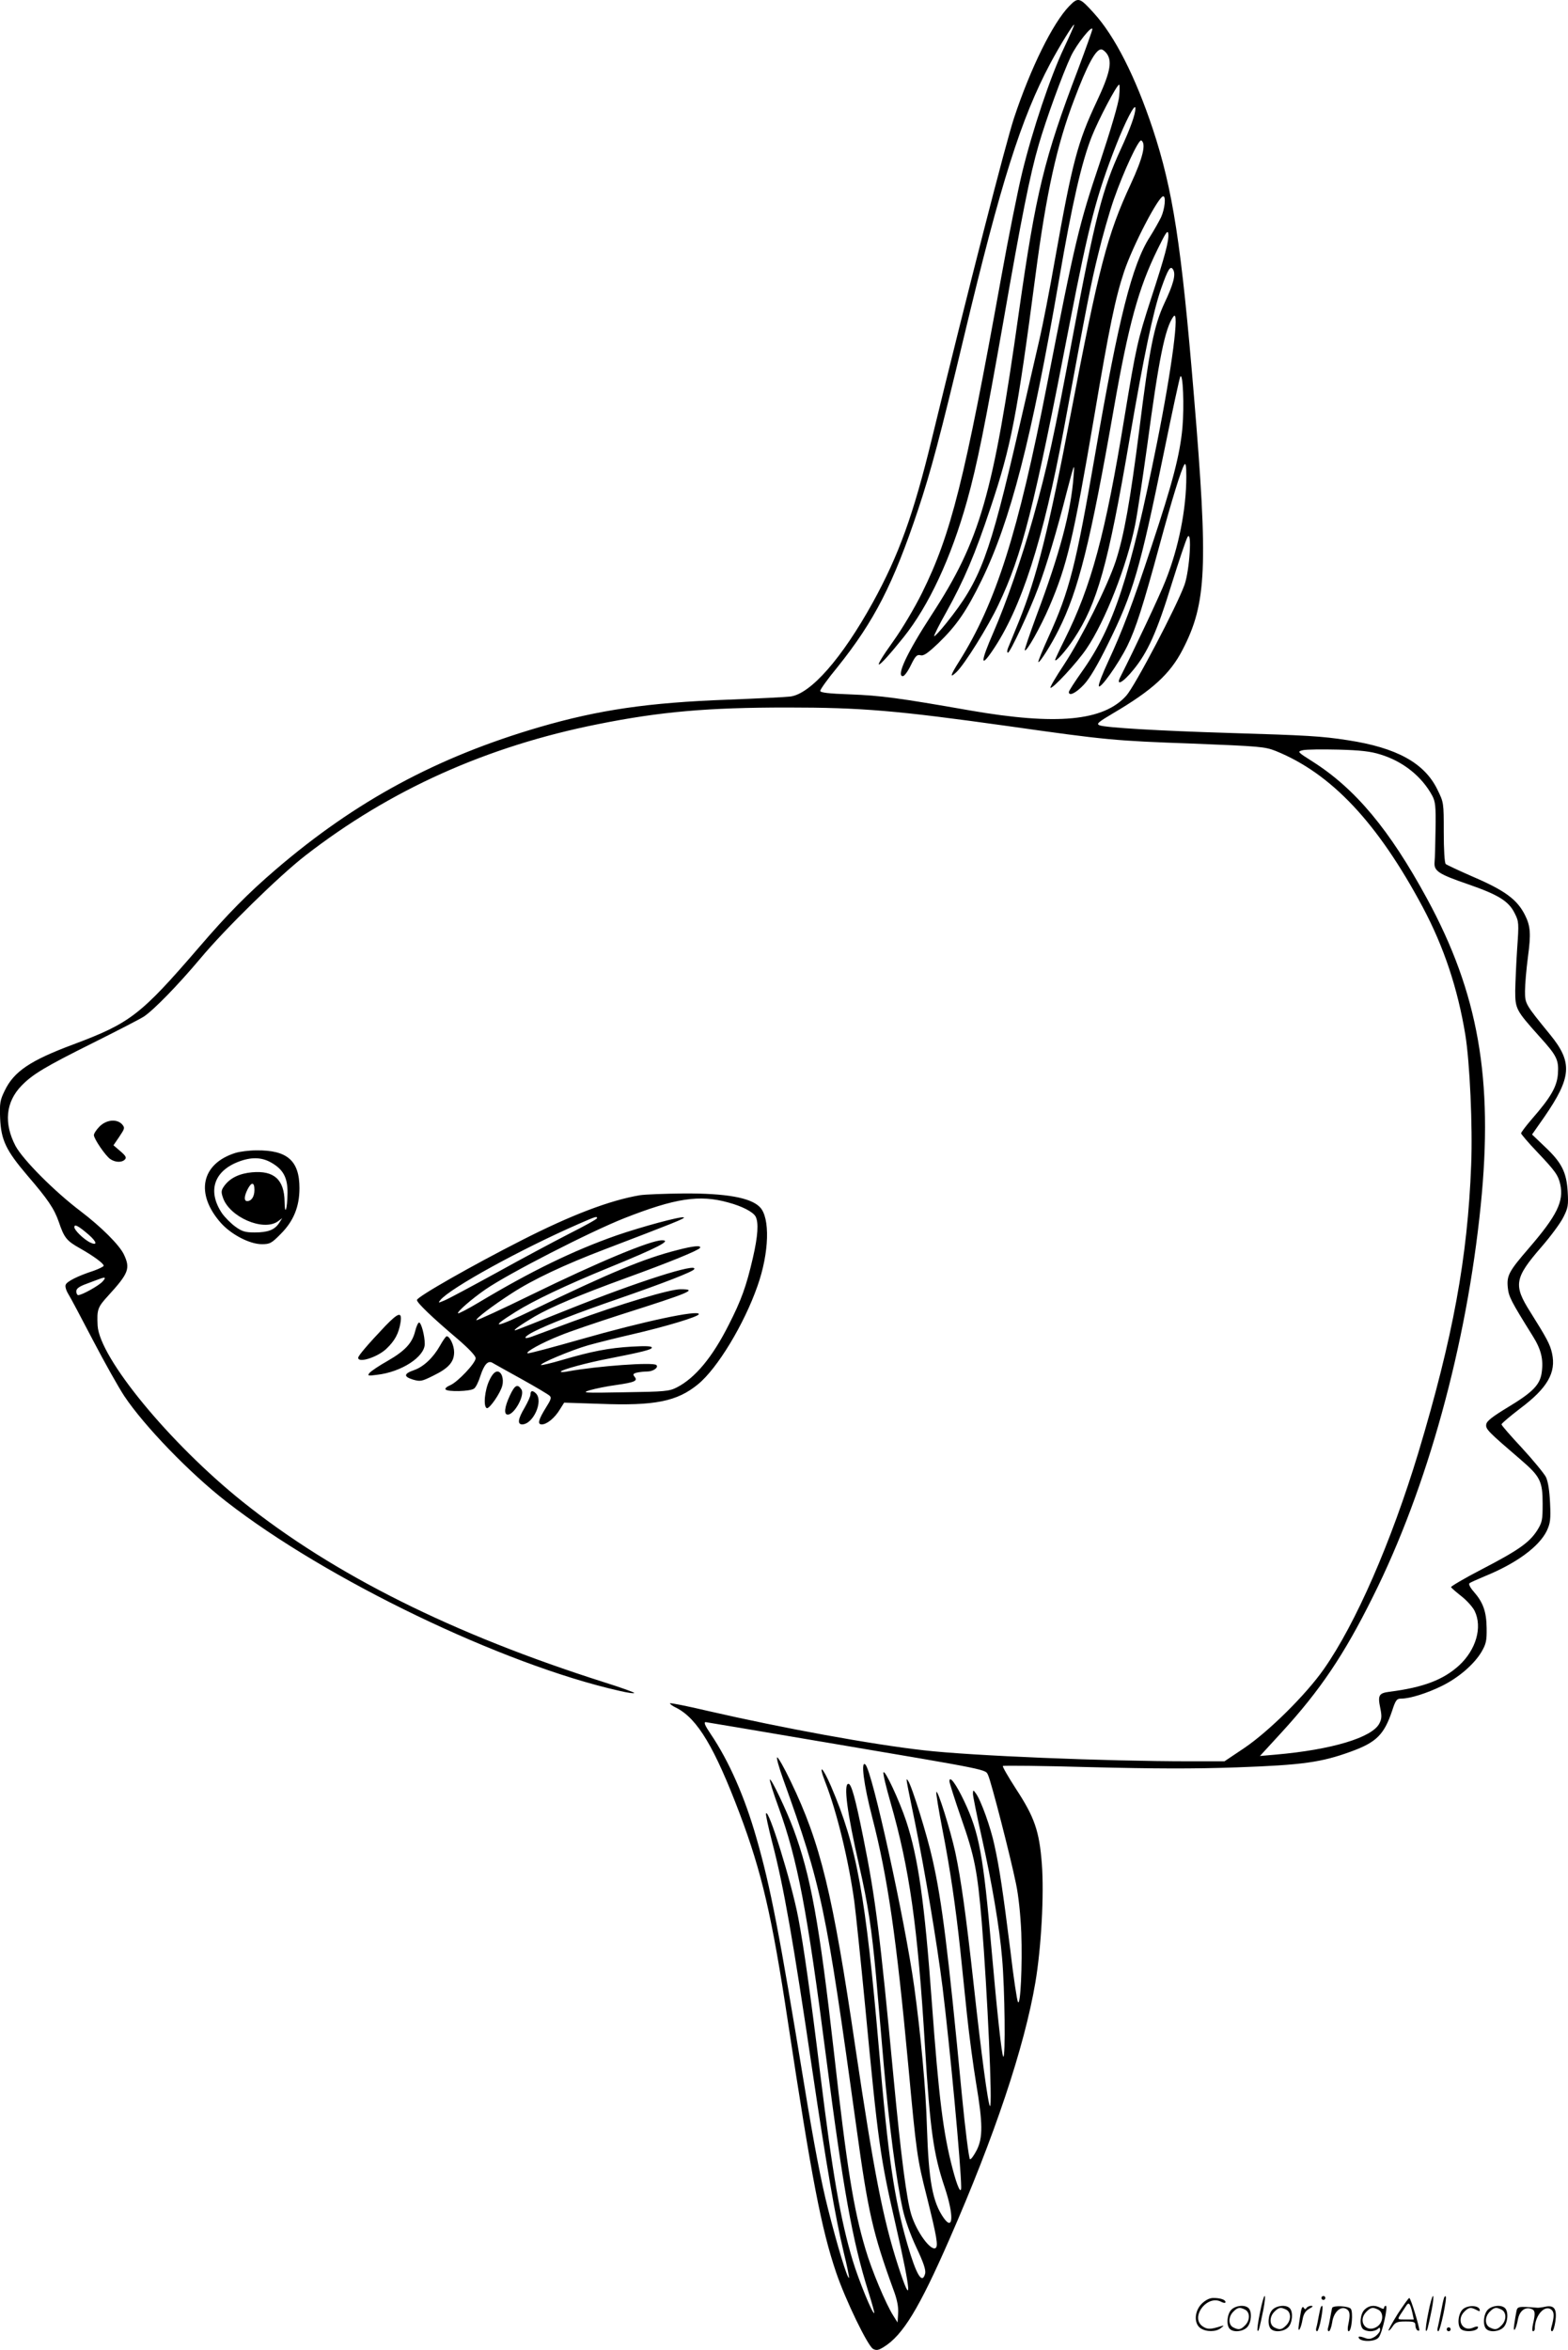
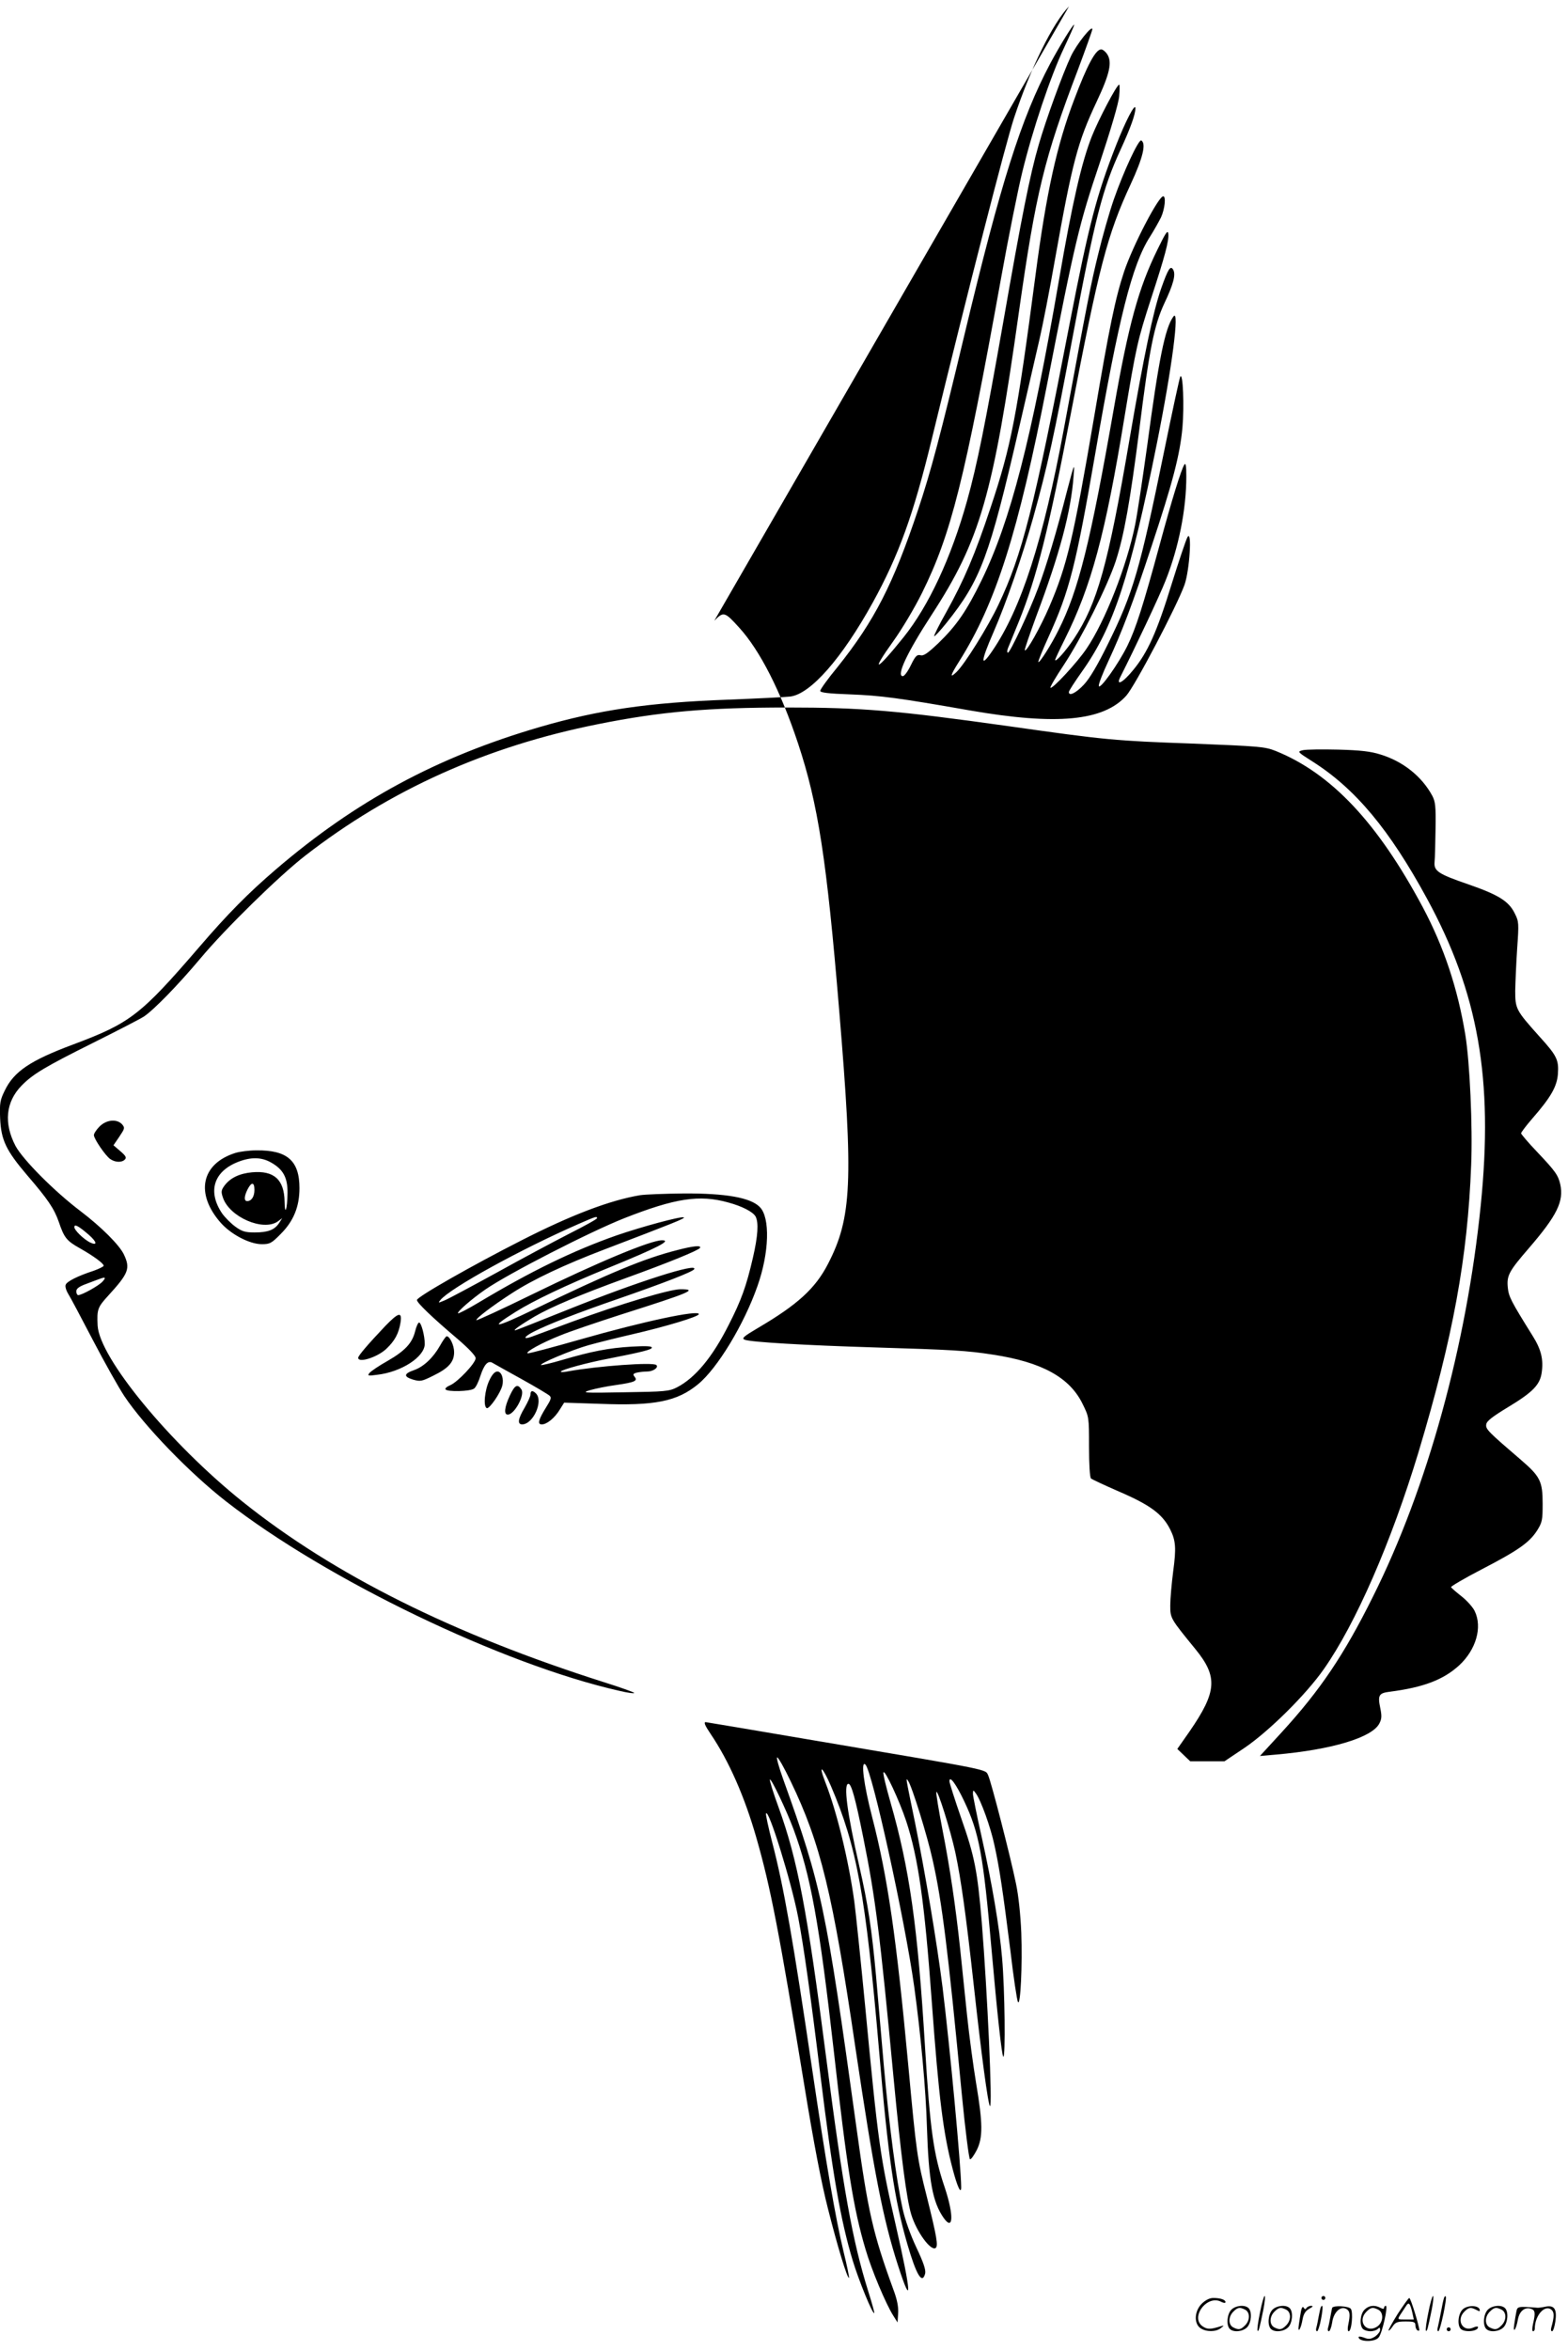
<svg xmlns="http://www.w3.org/2000/svg" version="1.0" viewBox="0 0 800.918 1199.739" preserveAspectRatio="xMidYMid meet">
  <g transform="translate(-1.039,1200.214) scale(0.1,-0.1)" fill="#000000" stroke="none">
-     <path d="M5471 11970 c-83 -86 -196 -314 -281 -570 -42 -127 -231 -863 -420 -1639 -94 -387 -169 -594 -301 -834 -158 -286 -318 -468 -422 -481 -23 -3 -167 -10 -319 -16 -408 -15 -659 -52 -962 -140 -524 -153 -940 -378 -1347 -727 -141 -121 -245 -226 -391 -396 -300 -348 -352 -388 -643 -497 -220 -82 -303 -138 -350 -235 -24 -49 -27 -63 -24 -142 5 -112 30 -164 139 -292 105 -122 137 -169 161 -238 27 -80 40 -96 106 -133 69 -39 123 -78 123 -90 0 -4 -24 -16 -52 -26 -80 -26 -136 -54 -142 -71 -4 -8 2 -29 13 -47 11 -17 67 -123 126 -236 59 -113 131 -241 160 -285 102 -153 335 -394 520 -538 513 -400 1414 -833 2008 -967 42 -10 77 -15 77 -11 0 3 -69 28 -152 54 -775 246 -1383 550 -1848 922 -372 298 -732 735 -741 900 -4 82 0 93 54 152 105 115 114 139 80 211 -23 48 -116 141 -223 222 -132 100 -292 261 -330 331 -61 116 -51 225 31 309 57 58 118 95 365 218 120 60 237 120 259 134 50 33 175 161 290 298 127 152 402 421 535 524 433 336 927 558 1495 671 319 64 562 85 966 85 380 0 557 -15 1129 -95 500 -71 545 -75 937 -89 351 -14 374 -16 430 -38 284 -115 520 -366 751 -798 108 -203 178 -414 217 -650 23 -140 38 -471 30 -665 -18 -474 -93 -881 -270 -1470 -139 -458 -320 -873 -483 -1105 -91 -130 -281 -318 -407 -403 l-100 -67 -175 0 c-434 0 -1116 28 -1360 56 -267 30 -720 113 -1099 200 -106 25 -196 43 -198 40 -3 -2 12 -14 34 -24 107 -56 194 -202 322 -540 112 -298 164 -518 246 -1062 122 -805 171 -1057 246 -1279 49 -144 162 -376 189 -391 17 -9 28 -7 55 10 97 60 180 196 335 550 231 527 383 981 439 1311 30 177 45 449 33 606 -13 167 -37 237 -132 382 -40 62 -70 114 -67 117 3 3 205 1 449 -6 324 -8 525 -9 748 -1 332 12 429 25 582 81 129 47 168 86 209 207 18 56 24 63 47 63 45 0 133 28 208 65 85 42 164 110 202 174 23 40 27 56 26 121 -1 84 -18 131 -65 185 -18 20 -28 39 -23 44 5 4 41 20 79 36 160 65 276 150 316 231 18 39 21 58 17 142 -3 64 -10 109 -21 133 -10 19 -65 86 -122 148 -58 62 -105 116 -105 121 0 5 43 41 95 81 139 104 185 183 163 282 -10 46 -27 77 -111 211 -87 137 -81 173 57 332 47 54 98 123 112 152 24 47 26 61 22 130 -6 100 -31 149 -116 229 l-66 63 63 90 c139 202 145 278 30 419 -129 158 -129 158 -129 224 0 34 7 112 15 174 16 118 13 157 -15 213 -40 80 -103 126 -266 196 -71 31 -133 60 -139 65 -6 6 -10 74 -10 162 0 152 0 152 -33 219 -66 135 -208 213 -457 251 -134 21 -211 25 -605 37 -361 11 -630 27 -663 39 -18 7 -8 16 68 61 201 118 292 201 356 325 123 237 131 422 58 1295 -64 773 -108 1055 -210 1363 -89 268 -195 476 -301 592 -74 82 -80 83 -127 35z m-26 -213 c-68 -143 -161 -419 -214 -638 -22 -91 -70 -330 -106 -530 -188 -1042 -257 -1315 -405 -1614 -38 -77 -104 -187 -145 -244 -122 -170 -91 -159 51 18 128 160 242 403 324 696 51 182 93 391 186 919 92 527 135 745 180 899 38 131 121 359 165 453 29 61 108 160 109 137 0 -6 -33 -98 -73 -205 -173 -453 -216 -632 -302 -1238 -132 -937 -198 -1166 -446 -1547 -125 -192 -182 -313 -147 -313 8 0 26 25 41 56 23 47 31 55 49 51 16 -5 37 10 91 61 94 91 144 164 221 321 148 304 255 719 396 1536 68 394 115 598 167 730 34 86 128 265 140 265 3 0 3 -27 0 -59 -3 -36 -42 -168 -100 -343 -104 -308 -126 -399 -268 -1127 -148 -760 -262 -1118 -449 -1415 -46 -73 -50 -89 -15 -56 42 39 163 234 215 344 122 257 181 489 365 1441 98 504 137 652 236 905 48 123 98 219 99 190 0 -31 -24 -99 -75 -210 -94 -204 -132 -352 -246 -960 -95 -508 -129 -662 -201 -920 -55 -196 -138 -437 -204 -588 -65 -149 -67 -184 -5 -93 148 216 260 565 366 1136 121 653 137 736 175 890 21 88 57 214 80 280 50 143 127 308 140 300 26 -16 8 -89 -54 -223 -120 -258 -163 -425 -306 -1172 -113 -593 -173 -831 -265 -1060 -26 -63 -51 -125 -56 -137 -5 -13 -5 -23 0 -23 11 0 112 216 154 330 43 115 95 289 147 493 39 149 40 150 34 77 -13 -180 -72 -399 -189 -710 -35 -96 -63 -176 -60 -178 9 -9 79 116 125 222 91 213 122 342 230 975 77 456 108 603 152 736 45 134 176 385 200 385 15 0 8 -65 -11 -107 -11 -22 -36 -67 -57 -100 -91 -142 -160 -416 -278 -1100 -101 -583 -132 -705 -240 -943 -31 -68 -54 -125 -52 -128 6 -6 66 88 103 163 102 202 163 448 283 1133 75 428 126 614 223 811 42 86 52 101 55 80 4 -35 -17 -114 -89 -334 -68 -211 -75 -240 -135 -603 -98 -599 -169 -861 -305 -1134 -27 -54 -49 -101 -49 -105 0 -15 55 46 96 108 119 180 174 375 284 1019 73 425 120 650 161 768 36 102 48 121 62 97 14 -25 1 -74 -45 -171 -53 -114 -77 -235 -128 -644 -47 -368 -78 -542 -121 -674 -42 -126 -173 -389 -263 -526 -42 -63 -73 -116 -70 -119 9 -9 137 129 184 199 95 139 207 425 249 635 11 55 38 235 61 400 59 442 91 602 134 661 33 45 -7 -262 -84 -646 -138 -686 -221 -939 -384 -1168 -36 -51 -66 -97 -66 -103 0 -23 37 -5 77 38 30 32 70 100 123 208 129 261 163 380 285 975 42 206 80 381 84 389 14 25 21 -152 11 -262 -13 -138 -50 -280 -157 -602 -99 -301 -151 -437 -222 -590 -28 -60 -50 -116 -48 -125 4 -22 99 110 146 205 43 88 80 203 166 520 61 225 109 381 125 405 7 11 10 -7 10 -60 0 -168 -39 -364 -106 -532 -29 -75 -159 -350 -230 -490 -27 -52 12 -32 66 35 73 89 120 193 195 437 37 118 73 226 81 240 24 41 11 -169 -15 -243 -38 -107 -253 -517 -298 -567 -116 -129 -355 -152 -798 -75 -365 64 -456 76 -612 82 -112 4 -153 9 -153 18 0 7 39 62 88 121 189 236 285 424 412 804 65 195 113 375 236 890 187 782 290 1107 439 1388 48 90 118 203 122 198 2 -2 -22 -55 -52 -119z m221 -32 c26 -40 13 -100 -54 -242 -97 -206 -124 -307 -213 -806 -27 -155 -63 -338 -79 -407 -16 -69 -63 -273 -105 -455 -151 -655 -195 -774 -370 -993 -32 -40 -60 -70 -63 -68 -2 3 25 58 62 123 91 164 147 295 226 533 106 317 135 468 230 1190 55 418 109 663 197 893 67 178 110 257 138 257 8 0 22 -11 31 -25z m1396 -3575 c115 -35 211 -112 264 -210 16 -30 19 -54 17 -170 -1 -74 -3 -150 -5 -169 -4 -46 19 -61 173 -114 153 -53 206 -86 236 -147 22 -43 22 -51 13 -180 -5 -74 -9 -171 -10 -216 0 -93 4 -100 124 -234 89 -98 99 -119 94 -191 -5 -65 -36 -119 -132 -229 -31 -36 -56 -69 -56 -74 0 -4 36 -47 81 -94 94 -99 108 -119 119 -166 19 -87 -16 -159 -160 -326 -102 -118 -114 -140 -108 -201 5 -47 14 -66 127 -247 44 -70 56 -121 46 -189 -9 -62 -47 -100 -175 -177 -77 -47 -106 -69 -108 -86 -4 -24 9 -37 177 -181 99 -85 111 -110 111 -224 0 -84 -2 -95 -29 -138 -40 -61 -95 -100 -284 -198 -87 -45 -156 -86 -155 -90 2 -4 26 -25 54 -47 28 -22 58 -56 67 -75 40 -83 7 -197 -79 -277 -81 -74 -183 -113 -356 -135 -55 -7 -61 -18 -47 -85 8 -39 7 -54 -5 -77 -37 -72 -243 -134 -530 -159 l-80 -7 112 122 c195 213 317 393 465 691 278 555 479 1285 551 2000 65 643 -12 1082 -275 1565 -191 351 -365 560 -584 699 -79 50 -79 51 -50 58 17 4 98 5 181 3 113 -3 166 -9 216 -25z m-6597 -2453 c42 -37 44 -57 3 -37 -33 18 -78 62 -78 77 0 18 22 6 75 -40z m69 -238 c-19 -21 -105 -69 -124 -69 -5 0 -10 9 -10 19 0 14 14 25 53 39 28 11 59 22 67 25 29 11 33 7 14 -14z m3674 -2349 c881 -149 834 -140 850 -172 15 -32 113 -411 142 -553 13 -61 23 -158 27 -250 6 -166 -4 -378 -17 -354 -5 8 -23 127 -39 265 -37 293 -55 418 -81 535 -19 91 -70 232 -95 265 -14 19 -14 19 -15 -2 0 -11 20 -111 45 -222 52 -233 91 -461 104 -617 14 -157 18 -515 6 -503 -8 8 -31 220 -60 548 -42 482 -63 594 -139 755 -42 89 -76 135 -76 103 0 -8 27 -93 60 -188 69 -196 83 -270 105 -530 29 -360 56 -952 42 -940 -10 9 -44 264 -82 610 -41 372 -66 548 -95 685 -25 114 -91 325 -97 308 -2 -6 12 -92 31 -190 39 -199 68 -397 91 -613 8 -80 24 -231 35 -337 11 -105 32 -260 46 -345 35 -208 35 -279 4 -342 -14 -27 -29 -49 -35 -48 -5 1 -24 147 -42 334 -70 733 -101 983 -149 1195 -27 123 -106 377 -125 403 -13 18 -14 27 35 -212 52 -257 112 -613 141 -843 38 -310 94 -908 95 -1019 0 -41 -20 2 -44 94 -48 183 -70 359 -106 850 -37 513 -70 740 -131 925 -35 105 -110 266 -116 248 -3 -7 14 -76 36 -153 97 -338 139 -632 176 -1245 26 -425 43 -550 101 -721 47 -141 44 -225 -5 -156 -57 81 -77 188 -86 465 -5 189 -32 477 -65 717 -48 342 -214 1098 -249 1133 -25 25 -9 -101 34 -267 80 -309 124 -616 185 -1271 41 -443 45 -474 95 -670 50 -201 59 -251 44 -260 -25 -16 -97 83 -124 171 -24 79 -52 294 -90 694 -70 741 -93 923 -155 1230 -41 204 -61 275 -76 275 -26 0 -7 -146 55 -418 45 -197 64 -321 86 -562 8 -93 26 -300 40 -460 27 -304 63 -579 96 -730 12 -55 39 -131 70 -197 37 -78 49 -115 45 -133 -15 -58 -45 -8 -91 150 -67 231 -98 441 -145 995 -68 788 -113 1035 -245 1343 -44 102 -67 118 -29 20 59 -151 119 -398 148 -608 8 -60 33 -303 56 -540 66 -694 76 -766 155 -1110 81 -353 86 -437 12 -208 -76 235 -123 477 -217 1109 -116 789 -178 1045 -331 1362 -32 67 -63 122 -69 122 -5 0 9 -51 31 -112 197 -549 217 -645 374 -1778 59 -430 84 -540 189 -828 19 -50 26 -88 24 -120 l-3 -47 -22 35 c-37 58 -111 233 -142 340 -61 204 -95 417 -161 1005 -75 663 -119 903 -207 1140 -35 94 -113 258 -120 252 -3 -3 17 -68 45 -144 96 -266 145 -520 242 -1273 87 -674 135 -940 215 -1195 19 -60 33 -111 31 -112 -8 -8 -79 166 -110 268 -62 205 -103 441 -166 954 -49 400 -85 655 -112 795 -34 181 -154 567 -165 533 -2 -5 12 -70 31 -144 60 -229 108 -505 206 -1169 71 -479 117 -748 160 -927 17 -69 29 -128 27 -130 -8 -7 -60 164 -108 355 -33 129 -72 332 -119 620 -130 792 -173 1017 -246 1271 -60 210 -140 392 -234 531 -29 43 -36 60 -25 60 3 0 270 -45 593 -100z M519 6251 c-16 -16 -29 -36 -29 -44 0 -19 58 -104 83 -122 26 -18 59 -19 75 -3 10 10 5 19 -23 43 l-35 30 30 44 c28 42 29 45 14 63 -27 29 -80 24 -115 -11z M1213 6116 c-175 -55 -207 -208 -74 -358 53 -59 147 -108 209 -108 41 0 50 5 97 53 65 65 95 139 95 233 0 140 -62 195 -220 193 -36 0 -84 -6 -107 -13z m182 -49 c62 -35 85 -77 84 -156 -1 -83 -14 -121 -15 -43 -2 112 -54 159 -166 149 -64 -6 -111 -28 -141 -68 -17 -23 -18 -32 -8 -61 33 -99 205 -174 280 -122 l23 17 -16 -25 c-23 -35 -57 -48 -125 -48 -48 0 -65 5 -99 30 -22 16 -52 46 -67 67 -75 111 -44 214 81 263 66 26 120 25 169 -3z m-85 -140 c0 -34 -15 -57 -37 -57 -17 0 -16 24 2 60 20 39 35 38 35 -3z M3279 5900 c-154 -26 -351 -101 -604 -230 -252 -128 -535 -289 -535 -305 0 -14 78 -89 208 -199 57 -49 92 -86 92 -98 0 -25 -92 -122 -130 -138 -17 -7 -27 -16 -24 -21 8 -14 128 -11 146 4 9 6 23 35 32 64 20 61 40 82 64 66 9 -5 76 -43 147 -82 72 -40 136 -78 143 -85 10 -9 6 -21 -17 -57 -41 -66 -47 -89 -23 -89 26 0 66 33 92 76 l22 35 182 -6 c281 -11 395 12 502 100 99 81 235 306 303 500 61 171 66 352 12 405 -47 48 -174 70 -387 69 -99 -1 -200 -5 -225 -9z m451 -37 c71 -19 127 -48 140 -72 16 -31 12 -98 -14 -211 -33 -143 -59 -216 -123 -341 -84 -167 -172 -272 -265 -320 -39 -20 -61 -22 -268 -25 -211 -4 -222 -3 -175 11 28 8 87 20 132 26 96 14 112 21 95 42 -10 12 -8 16 10 21 13 3 37 6 54 6 31 0 60 21 47 33 -15 16 -301 -5 -450 -32 -24 -5 -40 -5 -38 -1 6 10 135 45 240 65 178 35 225 47 225 57 0 8 -32 9 -103 5 -118 -7 -205 -24 -355 -68 -57 -17 -106 -28 -108 -26 -8 8 154 76 241 101 50 14 151 39 225 56 169 39 340 90 340 103 0 23 -282 -37 -601 -128 -144 -41 -267 -74 -273 -72 -16 5 72 54 166 91 45 19 184 66 308 106 359 114 397 130 306 130 -55 0 -308 -76 -551 -165 -99 -37 -193 -71 -208 -77 -49 -18 -41 0 11 26 73 37 221 95 427 166 237 82 383 139 391 152 23 36 -289 -63 -650 -208 -142 -57 -261 -104 -265 -104 -10 1 30 29 99 70 86 50 231 111 470 198 221 80 367 140 376 153 8 14 -32 11 -116 -11 -170 -43 -345 -116 -734 -304 -198 -96 -234 -100 -91 -11 91 57 257 136 470 223 257 105 328 142 277 142 -58 0 -323 -110 -665 -277 -153 -75 -280 -133 -283 -131 -6 7 81 73 180 137 109 71 271 147 476 225 343 131 415 159 403 163 -16 6 -215 -48 -343 -92 -222 -78 -436 -182 -705 -343 -55 -33 -102 -57 -105 -55 -7 7 73 76 140 122 119 82 535 295 710 364 260 102 383 121 530 80z m-670 -80 c0 -5 -64 -40 -143 -80 -78 -40 -245 -129 -371 -199 -126 -69 -245 -133 -265 -141 -33 -14 -34 -14 -21 2 50 61 410 259 705 388 87 38 95 41 95 30z M1979 5233 c-88 -93 -139 -152 -139 -163 0 -29 101 4 145 47 43 41 62 78 71 132 9 58 -9 54 -77 -16z M2131 5206 c-15 -61 -51 -100 -141 -152 -43 -24 -84 -52 -92 -61 -12 -15 -8 -16 37 -10 126 14 245 92 245 158 0 42 -18 109 -29 109 -5 0 -14 -20 -20 -44z M2258 5132 c-35 -62 -84 -108 -133 -125 -52 -18 -54 -33 -6 -48 38 -11 45 -10 105 20 78 38 106 70 106 120 0 34 -22 81 -38 81 -4 0 -19 -21 -34 -48z M2510 4955 c-24 -50 -32 -135 -13 -142 13 -5 70 77 79 115 9 35 -4 72 -25 72 -13 0 -27 -15 -41 -45z M2615 4878 c-28 -60 -32 -98 -11 -98 34 0 88 99 70 128 -20 31 -34 23 -59 -30z M2720 4883 c0 -10 -14 -40 -30 -68 -34 -57 -38 -85 -12 -85 56 1 109 119 70 158 -17 17 -28 15 -28 -5z M6446 194 c-10 -47 -15 -88 -12 -91 5 -6 9 7 30 110 7 37 10 67 6 67 -4 0 -15 -39 -24 -86z M6760 270 c0 -5 5 -10 10 -10 6 0 10 5 10 10 0 6 -4 10 -10 10 -5 0 -10 -4 -10 -10z M7306 194 c-10 -47 -15 -88 -12 -91 5 -6 9 7 30 110 7 37 10 67 6 67 -4 0 -15 -39 -24 -86z M7386 269 c-3 -8 -10 -41 -16 -74 -6 -33 -14 -68 -16 -77 -3 -10 -1 -18 3 -18 10 0 46 171 38 178 -2 3 -7 -1 -9 -9z M6149 241 c-38 -38 -41 -101 -7 -125 29 -20 79 -20 104 0 18 14 18 15 1 10 -53 -17 -69 -17 -92 -2 -69 45 21 166 94 126 12 -6 21 -7 21 -1 0 12 -25 21 -62 21 -19 0 -39 -10 -59 -29z M7150 189 c-28 -45 -49 -83 -47 -85 2 -3 12 7 21 21 14 21 24 25 66 25 43 0 50 -3 50 -19 0 -11 5 -23 10 -26 6 -3 10 -3 10 1 0 20 -44 164 -51 164 -4 0 -30 -37 -59 -81z m75 4 l7 -33 -42 0 c-42 0 -42 0 -28 23 8 12 21 32 29 44 15 25 22 18 34 -34z M6300 210 c-22 -22 -27 -79 -8 -98 19 -19 66 -14 88 8 22 22 27 79 8 98 -19 19 -66 14 -88 -8z m71 0 c25 -14 25 -54 -1 -80 -23 -23 -33 -24 -61 -10 -25 14 -25 54 1 80 23 23 33 24 61 10z M6510 210 c-22 -22 -27 -79 -8 -98 19 -19 66 -14 88 8 22 22 27 79 8 98 -19 19 -66 14 -88 -8z m71 0 c25 -14 25 -54 -1 -80 -23 -23 -33 -24 -61 -10 -25 14 -25 54 1 80 23 23 33 24 61 10z M6656 204 c-3 -16 -8 -47 -11 -69 -8 -51 10 -26 19 27 5 27 15 42 34 53 18 10 22 14 10 15 -9 0 -20 -5 -24 -11 -5 -8 -9 -8 -14 1 -5 8 -10 3 -14 -16z M6757 223 c-2 -4 -7 -26 -11 -48 -4 -22 -9 -48 -12 -57 -3 -10 -1 -18 4 -18 4 0 14 28 20 62 11 58 10 81 -1 61z M6815 220 c-1 -3 -5 -23 -9 -45 -4 -22 -9 -48 -12 -57 -3 -10 -1 -18 4 -18 5 0 13 20 17 45 7 53 44 87 74 68 17 -11 19 -28 8 -80 -4 -18 -3 -33 2 -33 16 0 24 99 11 115 -12 14 -87 18 -95 5z M6980 210 c-22 -22 -27 -79 -8 -98 7 -7 24 -12 38 -12 14 0 31 5 38 12 9 9 12 8 12 -5 0 -9 -12 -24 -26 -34 -21 -13 -32 -15 -55 -6 -16 6 -29 8 -29 3 0 -24 81 -27 102 -2 18 19 50 162 37 162 -5 0 -9 -5 -9 -10 0 -7 -6 -7 -19 0 -30 16 -59 12 -81 -10z m71 0 c29 -16 25 -65 -6 -86 -56 -37 -103 28 -55 76 23 23 33 24 61 10z M7481 211 c-23 -23 -28 -80 -9 -99 19 -19 88 -13 88 9 0 5 -11 4 -24 -2 -54 -25 -89 38 -46 81 23 23 33 24 62 9 16 -9 19 -8 16 3 -8 22 -64 22 -87 -1z M7610 210 c-22 -22 -27 -79 -8 -98 19 -19 66 -14 88 8 22 22 27 79 8 98 -19 19 -66 14 -88 -8z m71 0 c25 -14 25 -54 -1 -80 -23 -23 -33 -24 -61 -10 -25 14 -25 54 1 80 23 23 33 24 61 10z M7756 201 c-3 -14 -8 -44 -11 -66 -8 -51 10 -26 19 27 8 41 35 63 66 53 22 -7 24 -21 11 -77 -5 -22 -5 -38 0 -38 5 0 9 6 9 13 0 68 51 125 85 97 15 -13 15 -35 -1 -92 -3 -10 -1 -18 4 -18 6 0 13 23 17 50 9 63 -5 84 -49 76 -17 -4 -35 -6 -41 -6 -101 8 -104 7 -109 -19z M7400 110 c0 -5 5 -10 10 -10 6 0 10 5 10 10 0 6 -4 10 -10 10 -5 0 -10 -4 -10 -10z" />
+     <path d="M5471 11970 c-83 -86 -196 -314 -281 -570 -42 -127 -231 -863 -420 -1639 -94 -387 -169 -594 -301 -834 -158 -286 -318 -468 -422 -481 -23 -3 -167 -10 -319 -16 -408 -15 -659 -52 -962 -140 -524 -153 -940 -378 -1347 -727 -141 -121 -245 -226 -391 -396 -300 -348 -352 -388 -643 -497 -220 -82 -303 -138 -350 -235 -24 -49 -27 -63 -24 -142 5 -112 30 -164 139 -292 105 -122 137 -169 161 -238 27 -80 40 -96 106 -133 69 -39 123 -78 123 -90 0 -4 -24 -16 -52 -26 -80 -26 -136 -54 -142 -71 -4 -8 2 -29 13 -47 11 -17 67 -123 126 -236 59 -113 131 -241 160 -285 102 -153 335 -394 520 -538 513 -400 1414 -833 2008 -967 42 -10 77 -15 77 -11 0 3 -69 28 -152 54 -775 246 -1383 550 -1848 922 -372 298 -732 735 -741 900 -4 82 0 93 54 152 105 115 114 139 80 211 -23 48 -116 141 -223 222 -132 100 -292 261 -330 331 -61 116 -51 225 31 309 57 58 118 95 365 218 120 60 237 120 259 134 50 33 175 161 290 298 127 152 402 421 535 524 433 336 927 558 1495 671 319 64 562 85 966 85 380 0 557 -15 1129 -95 500 -71 545 -75 937 -89 351 -14 374 -16 430 -38 284 -115 520 -366 751 -798 108 -203 178 -414 217 -650 23 -140 38 -471 30 -665 -18 -474 -93 -881 -270 -1470 -139 -458 -320 -873 -483 -1105 -91 -130 -281 -318 -407 -403 l-100 -67 -175 0 l-66 63 63 90 c139 202 145 278 30 419 -129 158 -129 158 -129 224 0 34 7 112 15 174 16 118 13 157 -15 213 -40 80 -103 126 -266 196 -71 31 -133 60 -139 65 -6 6 -10 74 -10 162 0 152 0 152 -33 219 -66 135 -208 213 -457 251 -134 21 -211 25 -605 37 -361 11 -630 27 -663 39 -18 7 -8 16 68 61 201 118 292 201 356 325 123 237 131 422 58 1295 -64 773 -108 1055 -210 1363 -89 268 -195 476 -301 592 -74 82 -80 83 -127 35z m-26 -213 c-68 -143 -161 -419 -214 -638 -22 -91 -70 -330 -106 -530 -188 -1042 -257 -1315 -405 -1614 -38 -77 -104 -187 -145 -244 -122 -170 -91 -159 51 18 128 160 242 403 324 696 51 182 93 391 186 919 92 527 135 745 180 899 38 131 121 359 165 453 29 61 108 160 109 137 0 -6 -33 -98 -73 -205 -173 -453 -216 -632 -302 -1238 -132 -937 -198 -1166 -446 -1547 -125 -192 -182 -313 -147 -313 8 0 26 25 41 56 23 47 31 55 49 51 16 -5 37 10 91 61 94 91 144 164 221 321 148 304 255 719 396 1536 68 394 115 598 167 730 34 86 128 265 140 265 3 0 3 -27 0 -59 -3 -36 -42 -168 -100 -343 -104 -308 -126 -399 -268 -1127 -148 -760 -262 -1118 -449 -1415 -46 -73 -50 -89 -15 -56 42 39 163 234 215 344 122 257 181 489 365 1441 98 504 137 652 236 905 48 123 98 219 99 190 0 -31 -24 -99 -75 -210 -94 -204 -132 -352 -246 -960 -95 -508 -129 -662 -201 -920 -55 -196 -138 -437 -204 -588 -65 -149 -67 -184 -5 -93 148 216 260 565 366 1136 121 653 137 736 175 890 21 88 57 214 80 280 50 143 127 308 140 300 26 -16 8 -89 -54 -223 -120 -258 -163 -425 -306 -1172 -113 -593 -173 -831 -265 -1060 -26 -63 -51 -125 -56 -137 -5 -13 -5 -23 0 -23 11 0 112 216 154 330 43 115 95 289 147 493 39 149 40 150 34 77 -13 -180 -72 -399 -189 -710 -35 -96 -63 -176 -60 -178 9 -9 79 116 125 222 91 213 122 342 230 975 77 456 108 603 152 736 45 134 176 385 200 385 15 0 8 -65 -11 -107 -11 -22 -36 -67 -57 -100 -91 -142 -160 -416 -278 -1100 -101 -583 -132 -705 -240 -943 -31 -68 -54 -125 -52 -128 6 -6 66 88 103 163 102 202 163 448 283 1133 75 428 126 614 223 811 42 86 52 101 55 80 4 -35 -17 -114 -89 -334 -68 -211 -75 -240 -135 -603 -98 -599 -169 -861 -305 -1134 -27 -54 -49 -101 -49 -105 0 -15 55 46 96 108 119 180 174 375 284 1019 73 425 120 650 161 768 36 102 48 121 62 97 14 -25 1 -74 -45 -171 -53 -114 -77 -235 -128 -644 -47 -368 -78 -542 -121 -674 -42 -126 -173 -389 -263 -526 -42 -63 -73 -116 -70 -119 9 -9 137 129 184 199 95 139 207 425 249 635 11 55 38 235 61 400 59 442 91 602 134 661 33 45 -7 -262 -84 -646 -138 -686 -221 -939 -384 -1168 -36 -51 -66 -97 -66 -103 0 -23 37 -5 77 38 30 32 70 100 123 208 129 261 163 380 285 975 42 206 80 381 84 389 14 25 21 -152 11 -262 -13 -138 -50 -280 -157 -602 -99 -301 -151 -437 -222 -590 -28 -60 -50 -116 -48 -125 4 -22 99 110 146 205 43 88 80 203 166 520 61 225 109 381 125 405 7 11 10 -7 10 -60 0 -168 -39 -364 -106 -532 -29 -75 -159 -350 -230 -490 -27 -52 12 -32 66 35 73 89 120 193 195 437 37 118 73 226 81 240 24 41 11 -169 -15 -243 -38 -107 -253 -517 -298 -567 -116 -129 -355 -152 -798 -75 -365 64 -456 76 -612 82 -112 4 -153 9 -153 18 0 7 39 62 88 121 189 236 285 424 412 804 65 195 113 375 236 890 187 782 290 1107 439 1388 48 90 118 203 122 198 2 -2 -22 -55 -52 -119z m221 -32 c26 -40 13 -100 -54 -242 -97 -206 -124 -307 -213 -806 -27 -155 -63 -338 -79 -407 -16 -69 -63 -273 -105 -455 -151 -655 -195 -774 -370 -993 -32 -40 -60 -70 -63 -68 -2 3 25 58 62 123 91 164 147 295 226 533 106 317 135 468 230 1190 55 418 109 663 197 893 67 178 110 257 138 257 8 0 22 -11 31 -25z m1396 -3575 c115 -35 211 -112 264 -210 16 -30 19 -54 17 -170 -1 -74 -3 -150 -5 -169 -4 -46 19 -61 173 -114 153 -53 206 -86 236 -147 22 -43 22 -51 13 -180 -5 -74 -9 -171 -10 -216 0 -93 4 -100 124 -234 89 -98 99 -119 94 -191 -5 -65 -36 -119 -132 -229 -31 -36 -56 -69 -56 -74 0 -4 36 -47 81 -94 94 -99 108 -119 119 -166 19 -87 -16 -159 -160 -326 -102 -118 -114 -140 -108 -201 5 -47 14 -66 127 -247 44 -70 56 -121 46 -189 -9 -62 -47 -100 -175 -177 -77 -47 -106 -69 -108 -86 -4 -24 9 -37 177 -181 99 -85 111 -110 111 -224 0 -84 -2 -95 -29 -138 -40 -61 -95 -100 -284 -198 -87 -45 -156 -86 -155 -90 2 -4 26 -25 54 -47 28 -22 58 -56 67 -75 40 -83 7 -197 -79 -277 -81 -74 -183 -113 -356 -135 -55 -7 -61 -18 -47 -85 8 -39 7 -54 -5 -77 -37 -72 -243 -134 -530 -159 l-80 -7 112 122 c195 213 317 393 465 691 278 555 479 1285 551 2000 65 643 -12 1082 -275 1565 -191 351 -365 560 -584 699 -79 50 -79 51 -50 58 17 4 98 5 181 3 113 -3 166 -9 216 -25z m-6597 -2453 c42 -37 44 -57 3 -37 -33 18 -78 62 -78 77 0 18 22 6 75 -40z m69 -238 c-19 -21 -105 -69 -124 -69 -5 0 -10 9 -10 19 0 14 14 25 53 39 28 11 59 22 67 25 29 11 33 7 14 -14z m3674 -2349 c881 -149 834 -140 850 -172 15 -32 113 -411 142 -553 13 -61 23 -158 27 -250 6 -166 -4 -378 -17 -354 -5 8 -23 127 -39 265 -37 293 -55 418 -81 535 -19 91 -70 232 -95 265 -14 19 -14 19 -15 -2 0 -11 20 -111 45 -222 52 -233 91 -461 104 -617 14 -157 18 -515 6 -503 -8 8 -31 220 -60 548 -42 482 -63 594 -139 755 -42 89 -76 135 -76 103 0 -8 27 -93 60 -188 69 -196 83 -270 105 -530 29 -360 56 -952 42 -940 -10 9 -44 264 -82 610 -41 372 -66 548 -95 685 -25 114 -91 325 -97 308 -2 -6 12 -92 31 -190 39 -199 68 -397 91 -613 8 -80 24 -231 35 -337 11 -105 32 -260 46 -345 35 -208 35 -279 4 -342 -14 -27 -29 -49 -35 -48 -5 1 -24 147 -42 334 -70 733 -101 983 -149 1195 -27 123 -106 377 -125 403 -13 18 -14 27 35 -212 52 -257 112 -613 141 -843 38 -310 94 -908 95 -1019 0 -41 -20 2 -44 94 -48 183 -70 359 -106 850 -37 513 -70 740 -131 925 -35 105 -110 266 -116 248 -3 -7 14 -76 36 -153 97 -338 139 -632 176 -1245 26 -425 43 -550 101 -721 47 -141 44 -225 -5 -156 -57 81 -77 188 -86 465 -5 189 -32 477 -65 717 -48 342 -214 1098 -249 1133 -25 25 -9 -101 34 -267 80 -309 124 -616 185 -1271 41 -443 45 -474 95 -670 50 -201 59 -251 44 -260 -25 -16 -97 83 -124 171 -24 79 -52 294 -90 694 -70 741 -93 923 -155 1230 -41 204 -61 275 -76 275 -26 0 -7 -146 55 -418 45 -197 64 -321 86 -562 8 -93 26 -300 40 -460 27 -304 63 -579 96 -730 12 -55 39 -131 70 -197 37 -78 49 -115 45 -133 -15 -58 -45 -8 -91 150 -67 231 -98 441 -145 995 -68 788 -113 1035 -245 1343 -44 102 -67 118 -29 20 59 -151 119 -398 148 -608 8 -60 33 -303 56 -540 66 -694 76 -766 155 -1110 81 -353 86 -437 12 -208 -76 235 -123 477 -217 1109 -116 789 -178 1045 -331 1362 -32 67 -63 122 -69 122 -5 0 9 -51 31 -112 197 -549 217 -645 374 -1778 59 -430 84 -540 189 -828 19 -50 26 -88 24 -120 l-3 -47 -22 35 c-37 58 -111 233 -142 340 -61 204 -95 417 -161 1005 -75 663 -119 903 -207 1140 -35 94 -113 258 -120 252 -3 -3 17 -68 45 -144 96 -266 145 -520 242 -1273 87 -674 135 -940 215 -1195 19 -60 33 -111 31 -112 -8 -8 -79 166 -110 268 -62 205 -103 441 -166 954 -49 400 -85 655 -112 795 -34 181 -154 567 -165 533 -2 -5 12 -70 31 -144 60 -229 108 -505 206 -1169 71 -479 117 -748 160 -927 17 -69 29 -128 27 -130 -8 -7 -60 164 -108 355 -33 129 -72 332 -119 620 -130 792 -173 1017 -246 1271 -60 210 -140 392 -234 531 -29 43 -36 60 -25 60 3 0 270 -45 593 -100z M519 6251 c-16 -16 -29 -36 -29 -44 0 -19 58 -104 83 -122 26 -18 59 -19 75 -3 10 10 5 19 -23 43 l-35 30 30 44 c28 42 29 45 14 63 -27 29 -80 24 -115 -11z M1213 6116 c-175 -55 -207 -208 -74 -358 53 -59 147 -108 209 -108 41 0 50 5 97 53 65 65 95 139 95 233 0 140 -62 195 -220 193 -36 0 -84 -6 -107 -13z m182 -49 c62 -35 85 -77 84 -156 -1 -83 -14 -121 -15 -43 -2 112 -54 159 -166 149 -64 -6 -111 -28 -141 -68 -17 -23 -18 -32 -8 -61 33 -99 205 -174 280 -122 l23 17 -16 -25 c-23 -35 -57 -48 -125 -48 -48 0 -65 5 -99 30 -22 16 -52 46 -67 67 -75 111 -44 214 81 263 66 26 120 25 169 -3z m-85 -140 c0 -34 -15 -57 -37 -57 -17 0 -16 24 2 60 20 39 35 38 35 -3z M3279 5900 c-154 -26 -351 -101 -604 -230 -252 -128 -535 -289 -535 -305 0 -14 78 -89 208 -199 57 -49 92 -86 92 -98 0 -25 -92 -122 -130 -138 -17 -7 -27 -16 -24 -21 8 -14 128 -11 146 4 9 6 23 35 32 64 20 61 40 82 64 66 9 -5 76 -43 147 -82 72 -40 136 -78 143 -85 10 -9 6 -21 -17 -57 -41 -66 -47 -89 -23 -89 26 0 66 33 92 76 l22 35 182 -6 c281 -11 395 12 502 100 99 81 235 306 303 500 61 171 66 352 12 405 -47 48 -174 70 -387 69 -99 -1 -200 -5 -225 -9z m451 -37 c71 -19 127 -48 140 -72 16 -31 12 -98 -14 -211 -33 -143 -59 -216 -123 -341 -84 -167 -172 -272 -265 -320 -39 -20 -61 -22 -268 -25 -211 -4 -222 -3 -175 11 28 8 87 20 132 26 96 14 112 21 95 42 -10 12 -8 16 10 21 13 3 37 6 54 6 31 0 60 21 47 33 -15 16 -301 -5 -450 -32 -24 -5 -40 -5 -38 -1 6 10 135 45 240 65 178 35 225 47 225 57 0 8 -32 9 -103 5 -118 -7 -205 -24 -355 -68 -57 -17 -106 -28 -108 -26 -8 8 154 76 241 101 50 14 151 39 225 56 169 39 340 90 340 103 0 23 -282 -37 -601 -128 -144 -41 -267 -74 -273 -72 -16 5 72 54 166 91 45 19 184 66 308 106 359 114 397 130 306 130 -55 0 -308 -76 -551 -165 -99 -37 -193 -71 -208 -77 -49 -18 -41 0 11 26 73 37 221 95 427 166 237 82 383 139 391 152 23 36 -289 -63 -650 -208 -142 -57 -261 -104 -265 -104 -10 1 30 29 99 70 86 50 231 111 470 198 221 80 367 140 376 153 8 14 -32 11 -116 -11 -170 -43 -345 -116 -734 -304 -198 -96 -234 -100 -91 -11 91 57 257 136 470 223 257 105 328 142 277 142 -58 0 -323 -110 -665 -277 -153 -75 -280 -133 -283 -131 -6 7 81 73 180 137 109 71 271 147 476 225 343 131 415 159 403 163 -16 6 -215 -48 -343 -92 -222 -78 -436 -182 -705 -343 -55 -33 -102 -57 -105 -55 -7 7 73 76 140 122 119 82 535 295 710 364 260 102 383 121 530 80z m-670 -80 c0 -5 -64 -40 -143 -80 -78 -40 -245 -129 -371 -199 -126 -69 -245 -133 -265 -141 -33 -14 -34 -14 -21 2 50 61 410 259 705 388 87 38 95 41 95 30z M1979 5233 c-88 -93 -139 -152 -139 -163 0 -29 101 4 145 47 43 41 62 78 71 132 9 58 -9 54 -77 -16z M2131 5206 c-15 -61 -51 -100 -141 -152 -43 -24 -84 -52 -92 -61 -12 -15 -8 -16 37 -10 126 14 245 92 245 158 0 42 -18 109 -29 109 -5 0 -14 -20 -20 -44z M2258 5132 c-35 -62 -84 -108 -133 -125 -52 -18 -54 -33 -6 -48 38 -11 45 -10 105 20 78 38 106 70 106 120 0 34 -22 81 -38 81 -4 0 -19 -21 -34 -48z M2510 4955 c-24 -50 -32 -135 -13 -142 13 -5 70 77 79 115 9 35 -4 72 -25 72 -13 0 -27 -15 -41 -45z M2615 4878 c-28 -60 -32 -98 -11 -98 34 0 88 99 70 128 -20 31 -34 23 -59 -30z M2720 4883 c0 -10 -14 -40 -30 -68 -34 -57 -38 -85 -12 -85 56 1 109 119 70 158 -17 17 -28 15 -28 -5z M6446 194 c-10 -47 -15 -88 -12 -91 5 -6 9 7 30 110 7 37 10 67 6 67 -4 0 -15 -39 -24 -86z M6760 270 c0 -5 5 -10 10 -10 6 0 10 5 10 10 0 6 -4 10 -10 10 -5 0 -10 -4 -10 -10z M7306 194 c-10 -47 -15 -88 -12 -91 5 -6 9 7 30 110 7 37 10 67 6 67 -4 0 -15 -39 -24 -86z M7386 269 c-3 -8 -10 -41 -16 -74 -6 -33 -14 -68 -16 -77 -3 -10 -1 -18 3 -18 10 0 46 171 38 178 -2 3 -7 -1 -9 -9z M6149 241 c-38 -38 -41 -101 -7 -125 29 -20 79 -20 104 0 18 14 18 15 1 10 -53 -17 -69 -17 -92 -2 -69 45 21 166 94 126 12 -6 21 -7 21 -1 0 12 -25 21 -62 21 -19 0 -39 -10 -59 -29z M7150 189 c-28 -45 -49 -83 -47 -85 2 -3 12 7 21 21 14 21 24 25 66 25 43 0 50 -3 50 -19 0 -11 5 -23 10 -26 6 -3 10 -3 10 1 0 20 -44 164 -51 164 -4 0 -30 -37 -59 -81z m75 4 l7 -33 -42 0 c-42 0 -42 0 -28 23 8 12 21 32 29 44 15 25 22 18 34 -34z M6300 210 c-22 -22 -27 -79 -8 -98 19 -19 66 -14 88 8 22 22 27 79 8 98 -19 19 -66 14 -88 -8z m71 0 c25 -14 25 -54 -1 -80 -23 -23 -33 -24 -61 -10 -25 14 -25 54 1 80 23 23 33 24 61 10z M6510 210 c-22 -22 -27 -79 -8 -98 19 -19 66 -14 88 8 22 22 27 79 8 98 -19 19 -66 14 -88 -8z m71 0 c25 -14 25 -54 -1 -80 -23 -23 -33 -24 -61 -10 -25 14 -25 54 1 80 23 23 33 24 61 10z M6656 204 c-3 -16 -8 -47 -11 -69 -8 -51 10 -26 19 27 5 27 15 42 34 53 18 10 22 14 10 15 -9 0 -20 -5 -24 -11 -5 -8 -9 -8 -14 1 -5 8 -10 3 -14 -16z M6757 223 c-2 -4 -7 -26 -11 -48 -4 -22 -9 -48 -12 -57 -3 -10 -1 -18 4 -18 4 0 14 28 20 62 11 58 10 81 -1 61z M6815 220 c-1 -3 -5 -23 -9 -45 -4 -22 -9 -48 -12 -57 -3 -10 -1 -18 4 -18 5 0 13 20 17 45 7 53 44 87 74 68 17 -11 19 -28 8 -80 -4 -18 -3 -33 2 -33 16 0 24 99 11 115 -12 14 -87 18 -95 5z M6980 210 c-22 -22 -27 -79 -8 -98 7 -7 24 -12 38 -12 14 0 31 5 38 12 9 9 12 8 12 -5 0 -9 -12 -24 -26 -34 -21 -13 -32 -15 -55 -6 -16 6 -29 8 -29 3 0 -24 81 -27 102 -2 18 19 50 162 37 162 -5 0 -9 -5 -9 -10 0 -7 -6 -7 -19 0 -30 16 -59 12 -81 -10z m71 0 c29 -16 25 -65 -6 -86 -56 -37 -103 28 -55 76 23 23 33 24 61 10z M7481 211 c-23 -23 -28 -80 -9 -99 19 -19 88 -13 88 9 0 5 -11 4 -24 -2 -54 -25 -89 38 -46 81 23 23 33 24 62 9 16 -9 19 -8 16 3 -8 22 -64 22 -87 -1z M7610 210 c-22 -22 -27 -79 -8 -98 19 -19 66 -14 88 8 22 22 27 79 8 98 -19 19 -66 14 -88 -8z m71 0 c25 -14 25 -54 -1 -80 -23 -23 -33 -24 -61 -10 -25 14 -25 54 1 80 23 23 33 24 61 10z M7756 201 c-3 -14 -8 -44 -11 -66 -8 -51 10 -26 19 27 8 41 35 63 66 53 22 -7 24 -21 11 -77 -5 -22 -5 -38 0 -38 5 0 9 6 9 13 0 68 51 125 85 97 15 -13 15 -35 -1 -92 -3 -10 -1 -18 4 -18 6 0 13 23 17 50 9 63 -5 84 -49 76 -17 -4 -35 -6 -41 -6 -101 8 -104 7 -109 -19z M7400 110 c0 -5 5 -10 10 -10 6 0 10 5 10 10 0 6 -4 10 -10 10 -5 0 -10 -4 -10 -10z" />
  </g>
</svg>